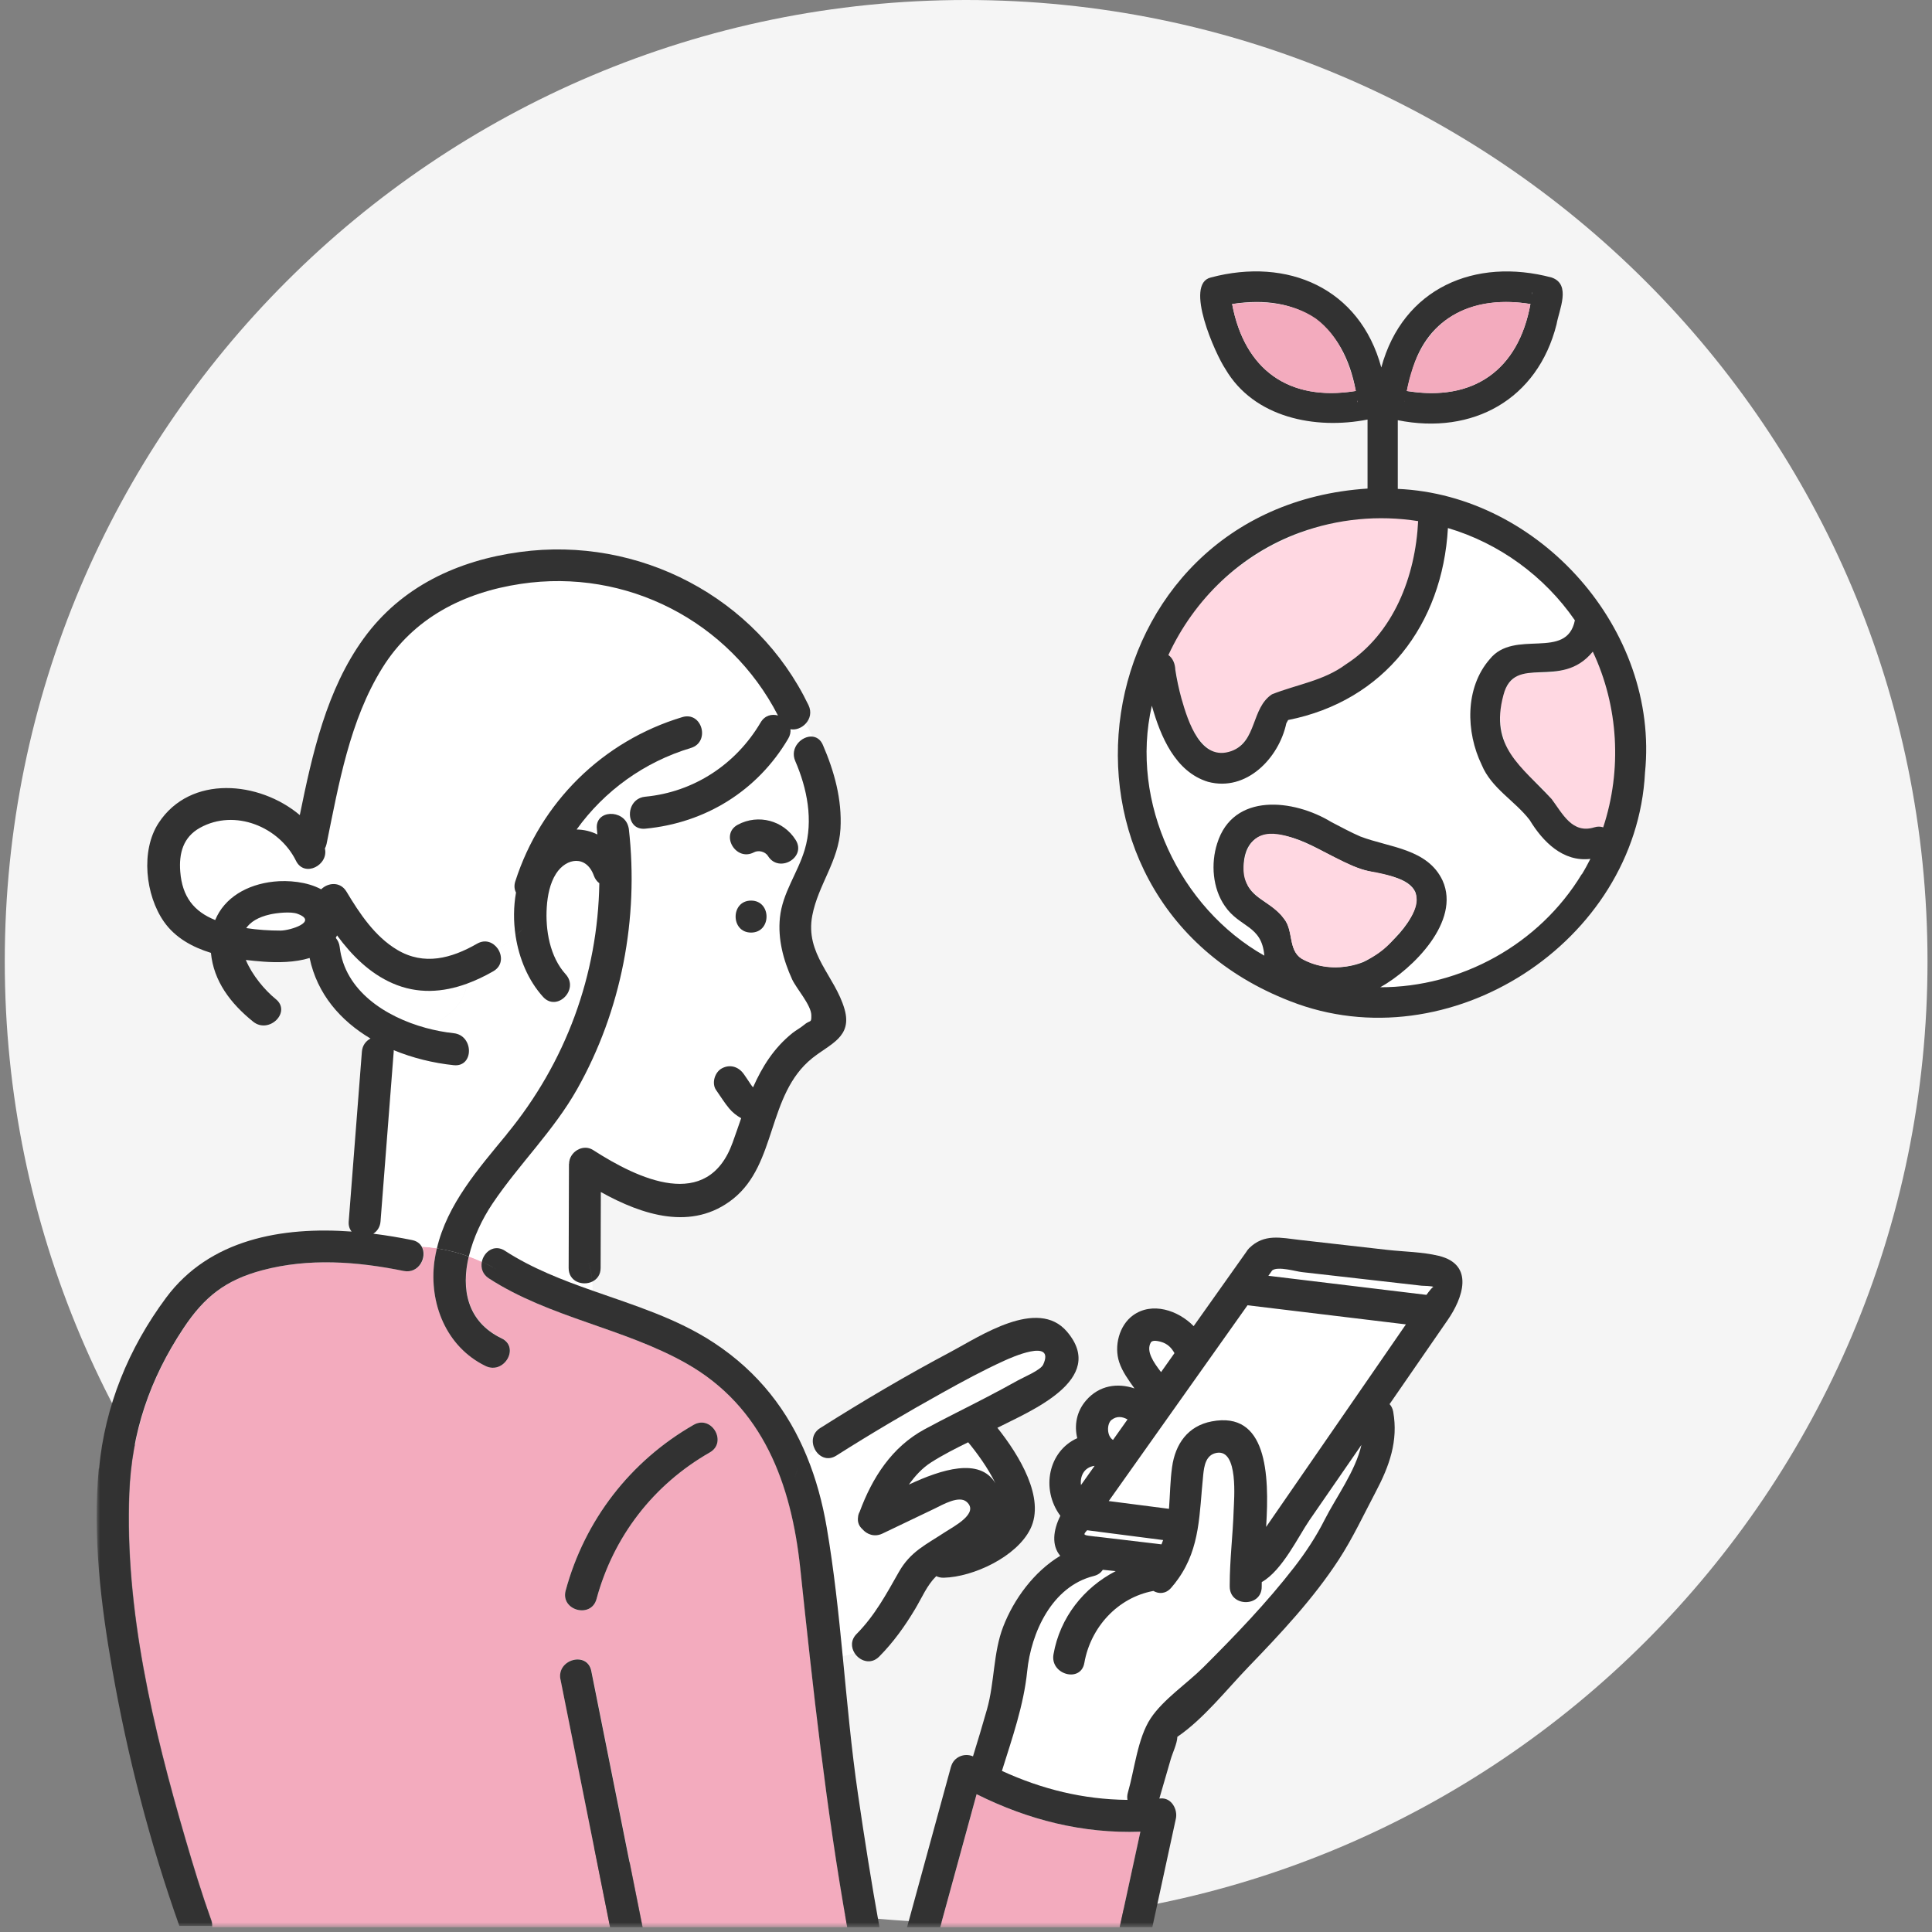
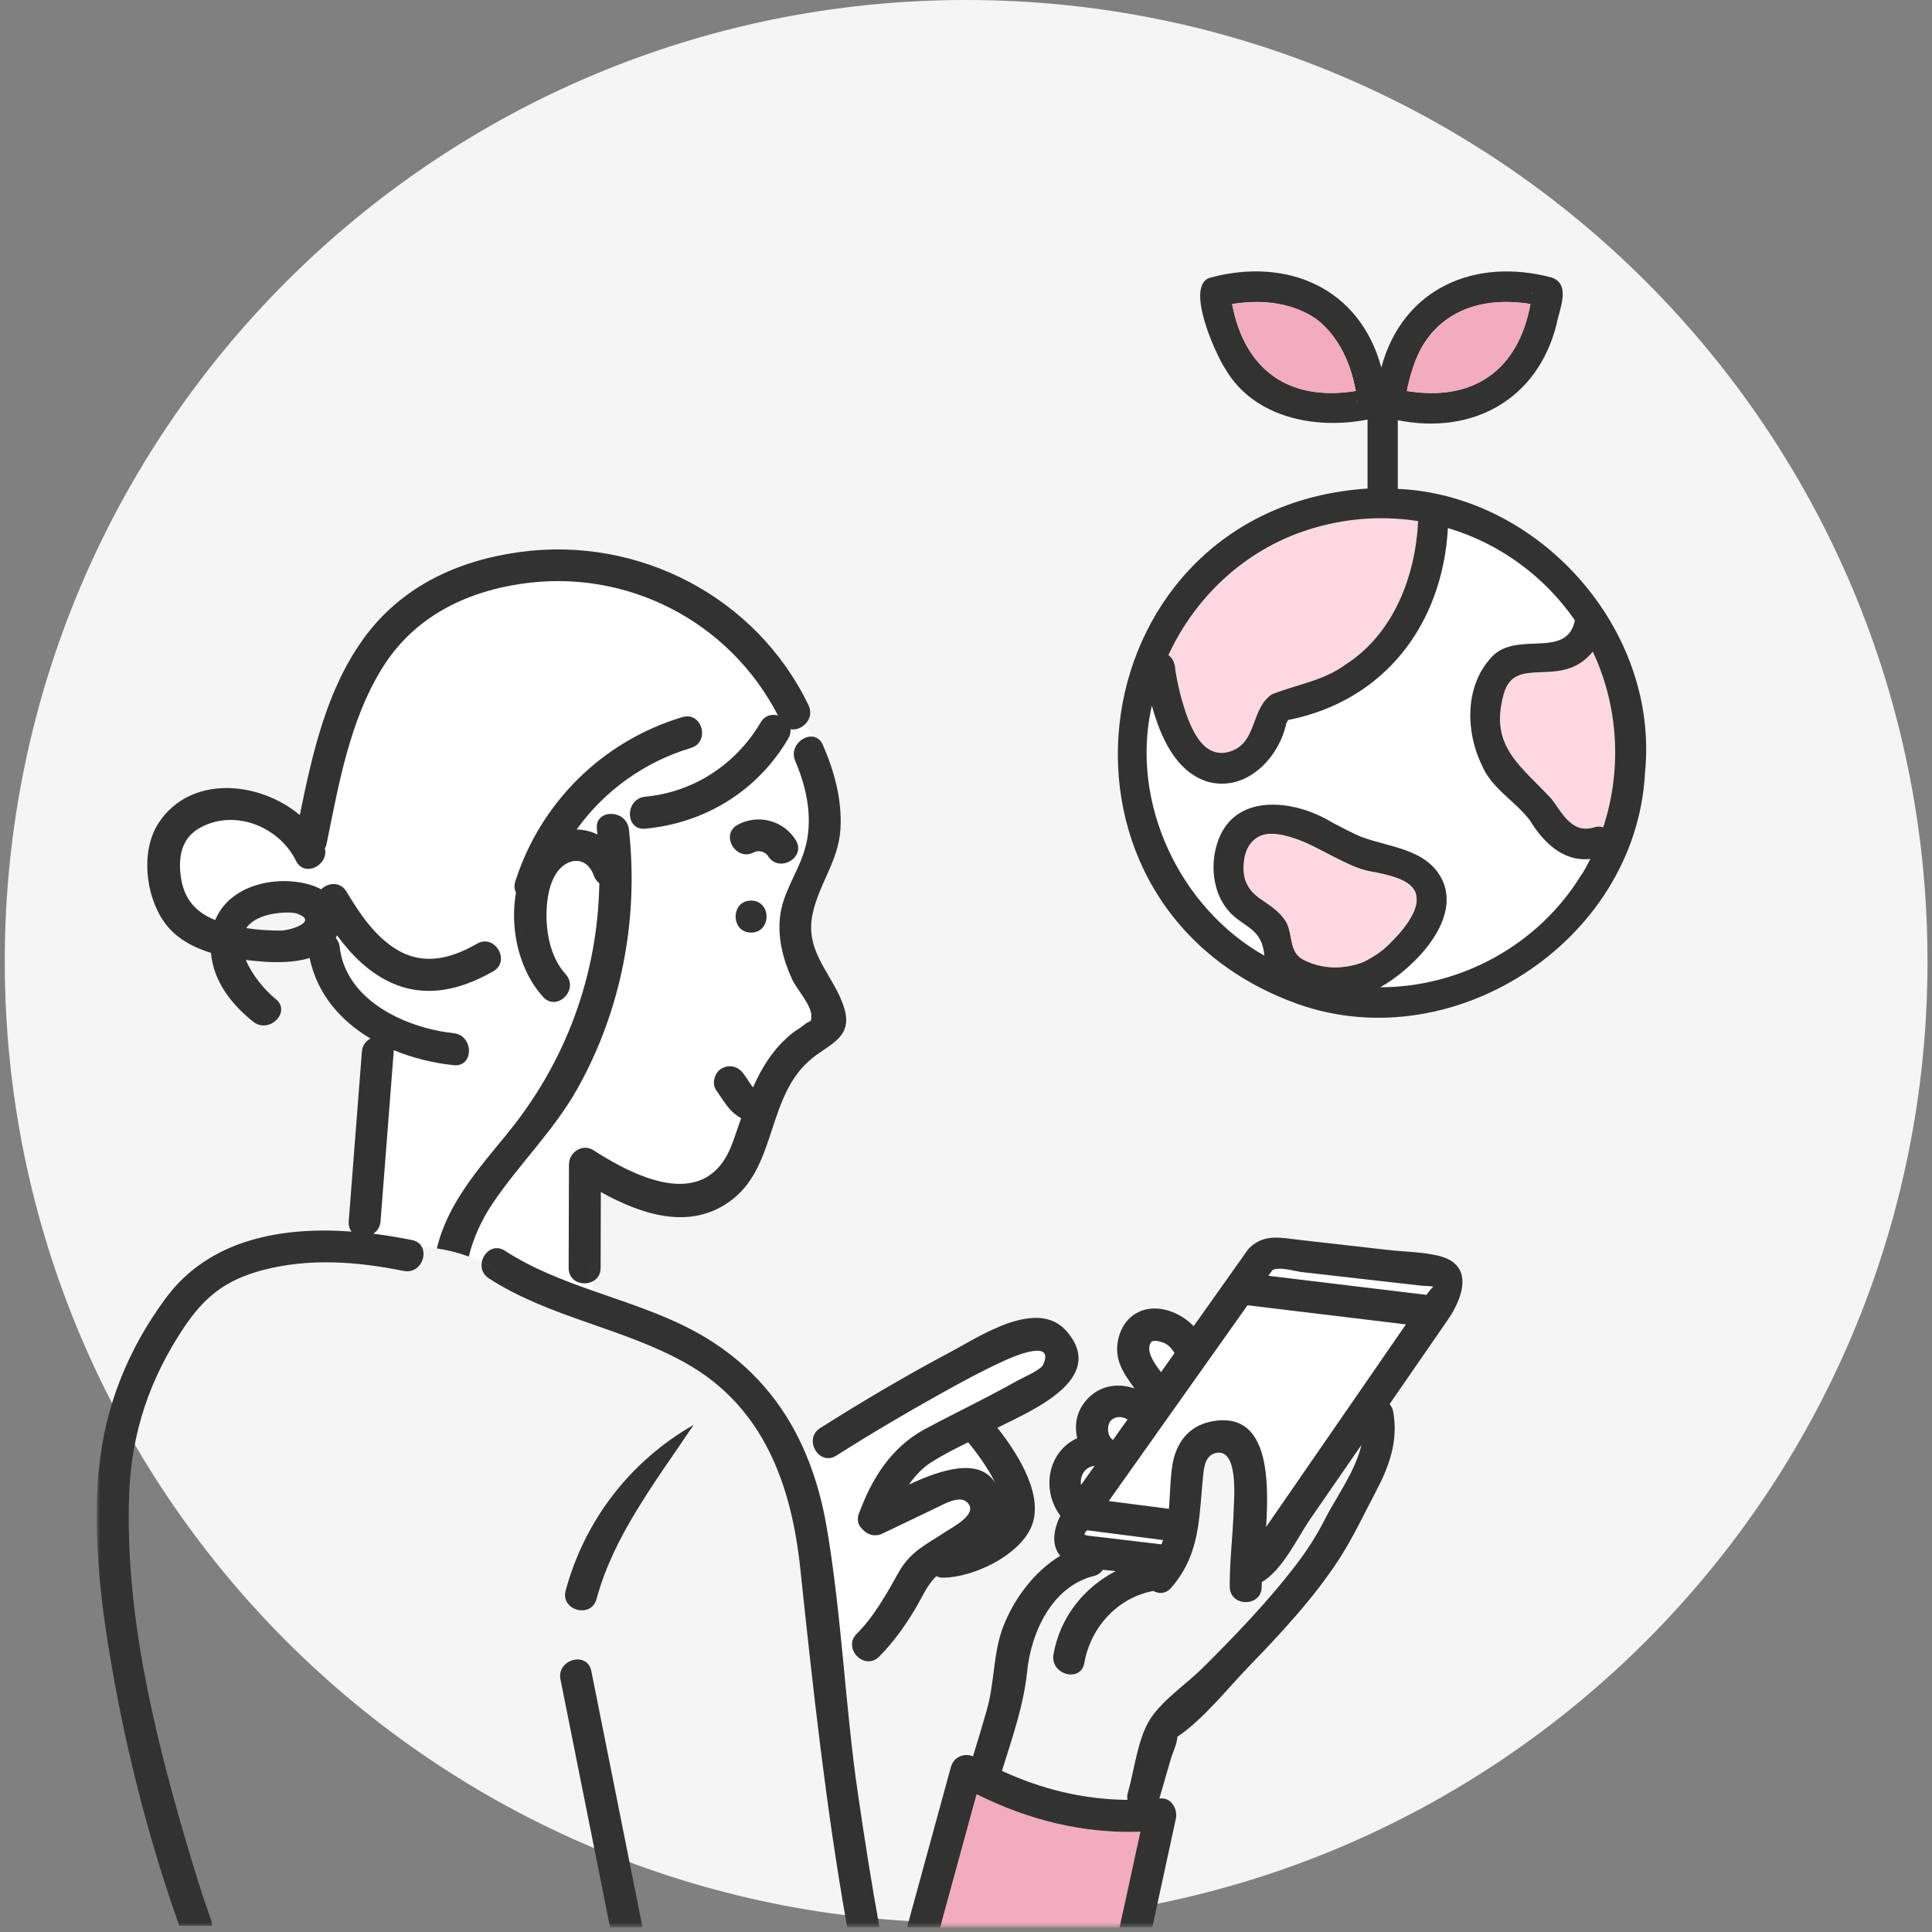
<svg xmlns="http://www.w3.org/2000/svg" width="299" height="299" viewBox="0 0 299 299" fill="none">
  <rect x="0" y="0" width="299" height="299" fill="#808080" stroke="none" />
  <g clip-path="url(#clip0_13_23)">
    <path d="M149.522 0H149.521C67.351 0 0.738 66.612 0.738 148.783V148.784C0.738 230.955 67.351 297.567 149.521 297.567H149.522C231.693 297.567 298.305 230.955 298.305 148.784V148.783C298.305 66.612 231.693 0 149.522 0Z" fill="#F5F5F5" />
    <mask id="mask0_13_23" style="mask-type:luminance" maskUnits="userSpaceOnUse" x="15" y="49" width="213" height="250">
      <path d="M15 49H227.594V298.278H15V49Z" fill="white" />
    </mask>
    <g mask="url(#mask0_13_23)">
-       <path d="M155.066 274.069C156.65 269.031 158.447 263.927 158.975 258.658C159.577 252.672 162.801 245.523 169.273 243.907C169.941 243.742 170.387 243.388 170.675 242.942C171.343 243.017 172.011 243.083 172.679 243.149C167.756 245.688 164.046 250.306 163.048 256.036C162.504 259.153 167.27 260.481 167.822 257.356C168.787 251.839 172.976 247.23 178.508 246.216C179.349 246.702 180.405 246.694 181.254 245.738C181.666 245.268 182.021 244.798 182.359 244.328C185.797 239.471 185.608 234.169 186.218 228.282C186.366 226.88 186.614 225.132 188.32 224.844C191.709 224.275 190.992 232.1 190.934 233.707C190.811 237.575 190.316 241.392 190.324 245.268C190.324 245.268 190.324 245.49 190.324 245.556C190.349 248.747 195.296 248.739 195.271 245.556C195.271 245.342 195.271 245.103 195.28 244.847C198.471 243.033 200.953 237.748 202.676 235.249C205.356 231.374 208.027 227.499 210.707 223.615C209.784 227.705 206.766 231.729 205.018 235.192C203.698 237.805 202.115 240.205 200.326 242.522C196.047 248.046 191.157 253.126 186.218 258.056C183.736 260.53 180.017 263.012 178.08 265.947C176.051 269.015 175.581 273.888 174.567 277.409C174.443 277.829 174.435 278.208 174.501 278.555C167.698 278.489 161.275 276.914 155.075 274.069H155.066Z" fill="white" />
-       <path d="M43.414 144.021C41.658 144.021 39.869 143.906 38.104 143.634C38.756 142.685 39.926 141.935 41.806 141.515C42.788 141.292 44.981 141.045 46.028 141.416C49.343 142.611 44.923 144.013 43.423 144.021H43.414Z" fill="white" />
      <path d="M172.242 222.848C171.252 222.23 171.277 220.333 172.011 219.748C172.827 219.105 173.701 219.245 174.484 219.674C173.734 220.729 172.984 221.784 172.233 222.848H172.242Z" fill="white" />
      <path d="M155.058 232.743C155 232.289 154.917 231.885 154.819 231.489C155.049 232.256 155.157 232.974 155.099 233.617C155.099 233.328 155.091 233.04 155.049 232.735L155.058 232.743Z" fill="white" />
      <path d="M169.405 226.855C168.704 227.845 167.995 228.843 167.294 229.832C167.121 228.439 167.781 227.062 169.405 226.855Z" fill="white" />
      <path d="M154.052 229.56C151.636 225.528 145.724 227.391 140.661 229.766C141.618 228.406 142.739 227.202 144.075 226.344C145.889 225.173 147.851 224.184 149.83 223.219C151.067 224.703 152.897 227.169 154.052 229.568V229.56Z" fill="white" />
      <path d="M178.096 207.775C178.286 207.446 178.847 207.429 179.688 207.668C180.685 207.957 181.296 208.583 181.766 209.416C181.073 210.397 180.38 211.37 179.688 212.352C178.542 210.859 177.33 209.119 178.096 207.775Z" fill="white" />
-       <path d="M32.703 297.124C31.235 293.017 29.957 288.837 28.737 284.648C23.707 267.44 19.337 249.135 20.038 231.085C20.401 221.669 23.212 213.407 28.44 205.541C31.664 200.684 34.946 198.087 40.66 196.57C47.817 194.673 55.32 195.226 62.502 196.685C64.885 197.172 66.204 194.5 65.306 192.925C66.089 192.975 66.856 193.065 67.623 193.181C67.466 193.84 67.334 194.508 67.243 195.201C66.377 201.698 69.074 208.435 75.159 211.387C78.012 212.772 80.519 208.501 77.657 207.116C72.24 204.485 71.399 199.414 72.57 194.442C73.246 194.69 73.922 194.97 74.598 195.275C74.409 196.19 74.681 197.196 75.687 197.848C85.078 203.916 96.54 205.524 106.22 210.991C118.135 217.719 122.496 229.7 123.873 242.712C125.844 261.313 127.856 279.841 131.138 298.27H99.467C96.82 285.044 94.181 271.818 91.535 258.592C90.908 255.467 86.142 256.795 86.76 259.912C89.317 272.7 91.873 285.481 94.429 298.27H32.843C32.901 297.923 32.868 297.536 32.719 297.115L32.703 297.124ZM92.318 247.469C94.948 237.764 101.132 229.766 109.856 224.778C112.618 223.194 110.128 218.923 107.358 220.506C97.554 226.122 90.496 235.258 87.544 246.158C86.711 249.242 91.485 250.545 92.318 247.477V247.469Z" fill="#F3ABBE" />
      <path d="M74.573 195.292C73.897 194.978 73.23 194.706 72.545 194.459C73.238 191.507 74.648 188.596 76.223 186.246C80.354 180.112 85.672 175.016 89.325 168.519C96.177 156.348 98.873 142.149 97.315 128.305C97.298 128.173 97.265 128.05 97.232 127.926C97.513 127.827 97.801 127.736 98.082 127.654C98.477 128.083 99.071 128.338 99.862 128.264C109.163 127.39 117.236 122.41 121.993 114.329C122.29 113.826 122.389 113.323 122.34 112.87C123.173 113.035 124.088 112.664 124.706 111.996C125.085 112.655 125.432 113.323 125.745 114.016C124.113 113.859 122.2 115.723 123.098 117.792C124.937 122.047 125.91 126.978 124.566 131.513C123.478 135.165 121.111 138.175 120.724 142.067C120.394 145.357 121.251 148.597 122.612 151.574C123.263 153.009 125.564 155.557 125.588 157.14C125.605 158.459 125.457 157.791 124.434 158.649C123.906 159.094 123.238 159.432 122.686 159.877C119.784 162.202 117.97 165.13 116.568 168.296C116.543 168.271 116.436 168.131 116.362 168.049C116.288 167.941 116.156 167.752 116.131 167.719C116.032 167.57 115.933 167.43 115.842 167.282C115.611 166.935 115.381 166.581 115.133 166.243C114.325 165.113 113.022 164.684 111.752 165.352C110.648 165.938 110.112 167.678 110.862 168.733C111.538 169.673 112.124 170.662 112.866 171.553C113.393 172.188 114.028 172.683 114.729 173.07C114.292 174.323 113.863 175.585 113.41 176.838C109.518 187.632 98.766 182.47 91.815 178.001C90.215 176.97 88.096 178.322 88.096 180.136C88.08 185.504 88.063 190.88 88.047 196.248C88.047 198.359 90.199 199.06 91.666 198.376C91.699 198.854 91.708 199.324 91.716 199.761C87.016 198.103 82.374 196.314 78.177 193.601C76.503 192.521 74.903 193.783 74.59 195.3L74.573 195.292ZM116.238 144.326C119.429 144.326 119.421 139.379 116.238 139.379C113.055 139.379 113.055 144.326 116.238 144.326ZM116.683 131.9C117.343 131.546 118.39 131.744 118.86 132.494C120.55 135.182 124.83 132.7 123.131 129.996C121.227 126.969 117.343 125.947 114.185 127.629C111.373 129.13 113.872 133.401 116.683 131.9Z" fill="white" />
      <path d="M92.376 128.305C92.408 128.586 92.425 128.866 92.45 129.138C91.436 128.635 90.339 128.379 89.234 128.371C93.522 122.401 99.698 117.916 106.921 115.747C109.963 114.832 108.66 110.058 105.601 110.973C93.282 114.675 83.677 124.141 79.752 136.386C79.537 137.062 79.611 137.647 79.859 138.126C79.471 140.286 79.463 142.578 79.793 144.804C78.935 145.563 78.012 146.272 77.039 146.825C76.379 145.868 75.142 145.307 73.84 146.058C69.874 148.334 65.644 149.488 61.48 147.006C58.016 144.945 55.658 141.383 53.63 138.002C52.657 136.378 50.752 136.608 49.713 137.639C47.545 136.468 44.601 136.204 42.342 136.452C38.26 136.897 34.756 138.901 33.313 142.397C29.998 141.069 28.209 138.785 27.904 134.918C27.673 132.073 28.341 129.567 30.963 128.116C36.389 125.114 43.24 128 45.813 133.22C47.124 135.875 50.892 133.896 50.29 131.315C50.398 131.109 50.497 130.886 50.546 130.622C52.434 121.379 54.125 111.476 59.196 103.346C64.011 95.62 71.795 91.687 80.609 90.368C97.001 87.91 112.923 96.164 120.41 110.742C119.454 110.478 118.374 110.718 117.722 111.822C113.904 118.303 107.391 122.599 99.862 123.308C97.504 123.531 96.902 126.359 98.081 127.646C97.801 127.728 97.512 127.819 97.232 127.918C96.531 125.18 92.029 125.279 92.367 128.297L92.376 128.305Z" fill="white" />
      <path d="M72.241 152.258C73.642 151.747 75.011 151.096 76.347 150.329C77.806 149.488 77.79 147.905 77.048 146.825C78.021 146.272 78.944 145.563 79.802 144.804C80.338 148.367 81.781 151.772 84.056 154.27C86.2 156.629 89.696 153.124 87.552 150.774C85.087 148.07 84.394 143.93 84.625 140.377C84.741 138.637 85.104 136.707 86.06 135.207C87.668 132.7 90.768 132.313 91.914 135.512C92.104 136.031 92.401 136.411 92.764 136.683C92.525 150.865 87.602 164.379 78.416 175.544C74.03 180.87 69.223 186.354 67.615 193.189C66.848 193.074 66.081 192.991 65.298 192.933C65.018 192.455 64.539 192.068 63.814 191.919C61.868 191.523 59.856 191.185 57.803 190.93C58.405 190.542 58.858 189.907 58.924 189.017C59.6 180.277 60.285 171.528 60.961 162.78C60.961 162.689 60.961 162.607 60.961 162.524C63.921 163.744 67.104 164.519 70.245 164.849C73.412 165.187 73.379 160.232 70.245 159.902C68.86 159.754 67.4 159.49 65.949 159.086C69.025 157.725 71.919 155.449 72.257 152.25L72.241 152.258Z" fill="white" />
      <path d="M52.179 144.771C54.463 147.872 57.225 150.634 60.771 152.184C64.638 153.875 68.538 153.594 72.24 152.258C71.91 155.458 69.008 157.742 65.932 159.094C59.658 157.387 53.358 153.322 52.591 146.585C52.525 146.008 52.303 145.538 51.981 145.167C52.047 145.035 52.121 144.912 52.179 144.771Z" fill="white" />
      <path d="M124.871 225.421C125.267 225.025 125.688 224.646 126.116 224.283C126.702 225.429 128.046 226.171 129.448 225.281C134.807 221.883 140.29 218.643 145.84 215.559C148.998 213.803 152.18 212.08 155.47 210.579C156.32 210.191 163.37 206.992 161.465 211.197C161.069 212.063 158.389 213.168 157.573 213.63C155.932 214.561 154.267 215.444 152.593 216.309C149.435 217.959 146.227 219.517 143.094 221.216C138.039 223.953 135.013 228.686 133.059 233.98C132.911 234.235 132.837 234.507 132.812 234.796C132.688 235.579 132.977 236.214 133.471 236.651C134.172 237.467 135.335 237.929 136.572 237.352C139.276 236.082 141.964 234.779 144.652 233.485C145.93 232.875 148.437 231.407 149.616 232.438C151.628 234.21 147.563 236.264 146.277 237.121C143.317 239.075 140.934 240.106 139.12 243.305C137.182 246.727 135.393 250.042 132.589 252.878C131.657 253.818 131.723 254.964 132.268 255.83C131.666 256.028 131.047 256.168 130.421 256.317C129.769 249.63 129.068 242.951 127.939 236.354C127.279 232.487 126.273 228.826 124.871 225.412V225.421Z" fill="white" />
      <path d="M176.496 283.486C175.424 288.416 174.352 293.347 173.289 298.278H145.509C147.389 291.41 149.269 284.541 151.149 277.672C159.131 281.655 167.566 283.791 176.496 283.477V283.486Z" fill="#F3ABBE" />
      <path d="M116.239 139.379C119.422 139.379 119.43 144.326 116.239 144.326C113.048 144.326 113.048 139.379 116.239 139.379Z" fill="#323232" />
      <path d="M88.072 180.12C88.072 178.306 90.191 176.954 91.79 177.984C98.741 182.453 109.493 187.615 113.385 176.822C113.839 175.568 114.267 174.307 114.705 173.054C114.004 172.666 113.369 172.171 112.841 171.536C112.099 170.646 111.505 169.656 110.837 168.716C110.087 167.661 110.615 165.921 111.728 165.336C113.006 164.66 114.309 165.097 115.109 166.226C115.356 166.564 115.579 166.919 115.818 167.265C115.917 167.414 116.007 167.562 116.106 167.702C116.131 167.735 116.263 167.925 116.337 168.032C116.403 168.115 116.519 168.255 116.543 168.279C117.945 165.113 119.759 162.186 122.661 159.861C123.214 159.424 123.882 159.086 124.409 158.632C125.432 157.766 125.58 158.443 125.564 157.123C125.547 155.54 123.247 152.992 122.587 151.558C121.227 148.581 120.369 145.34 120.699 142.05C121.087 138.159 123.453 135.149 124.541 131.496C125.894 126.961 124.921 122.03 123.074 117.776C122.183 115.714 124.096 113.851 125.72 113.999C126.372 114.065 126.982 114.436 127.345 115.277C129.126 119.392 130.33 123.737 130.074 128.264C129.786 133.302 126.628 136.914 125.712 141.679C124.566 147.657 129.225 151.046 130.701 156.175C131.946 160.504 128.466 161.543 125.688 163.777C118.695 169.417 120.27 180.095 113.468 185.529C107.127 190.583 99.409 188.052 92.986 184.482C92.978 188.398 92.961 192.315 92.953 196.232C92.953 197.312 92.376 198.013 91.625 198.359C91.551 197.114 91.353 195.811 90.85 194.805C91.353 195.811 91.543 197.114 91.625 198.359C90.158 199.043 87.997 198.343 88.006 196.232C88.022 190.864 88.039 185.488 88.055 180.12H88.072Z" fill="#323232" />
      <path d="M126.949 221.001C133.529 216.837 140.258 212.863 147.134 209.218C151.587 206.86 160.583 200.734 165.134 206.093C171.459 213.531 159.305 218.437 154.357 220.968C157.746 225.231 161.795 231.852 159.47 236.602C157.359 240.922 150.63 244.064 146.054 244.171C145.601 244.179 145.221 244.089 144.9 243.924C143.457 245.342 142.731 247.164 141.635 249.003C140.051 251.658 138.246 254.181 136.069 256.374C134.758 257.702 133.018 257.05 132.251 255.822C131.707 254.956 131.641 253.81 132.573 252.87C135.376 250.042 137.165 246.719 139.103 243.297C140.917 240.098 143.3 239.067 146.26 237.113C147.547 236.264 151.62 234.202 149.6 232.429C148.421 231.39 145.914 232.858 144.636 233.477C141.94 234.763 139.252 236.066 136.555 237.344C135.327 237.921 134.156 237.467 133.455 236.643C132.96 236.206 132.672 235.571 132.795 234.788C132.812 234.507 132.894 234.227 133.043 233.971C134.997 228.678 138.031 223.945 143.078 221.207C146.211 219.509 149.418 217.95 152.576 216.301C154.25 215.427 155.916 214.545 157.557 213.621C158.373 213.16 161.053 212.055 161.448 211.189C163.353 206.984 156.303 210.183 155.454 210.571C152.164 212.063 148.981 213.795 145.823 215.551C140.274 218.635 134.799 221.867 129.431 225.272C128.029 226.163 126.685 225.421 126.1 224.275C125.556 223.219 125.655 221.817 126.941 221.001H126.949ZM149.831 223.211C147.86 224.176 145.897 225.173 144.075 226.336C142.739 227.194 141.618 228.406 140.662 229.758C145.733 227.391 151.636 225.52 154.052 229.552C152.898 227.152 151.067 224.687 149.831 223.203V223.211Z" fill="#323232" />
      <path d="M78.161 193.585C82.358 196.298 86.992 198.087 91.7 199.744C91.7 200.041 91.7 200.321 91.7 200.577C91.7 200.321 91.7 200.033 91.7 199.744C98.181 202.028 104.786 204.048 110.533 207.841C117.393 212.368 121.986 218.363 124.872 225.412C124.014 226.287 123.305 227.276 123.041 228.612C123.313 227.268 124.014 226.278 124.872 225.412C126.273 228.826 127.279 232.487 127.939 236.354C129.069 242.951 129.77 249.63 130.421 256.317C131.114 263.441 131.748 270.581 132.779 277.64C133.785 284.533 134.865 291.418 136.11 298.27H131.114C127.832 279.849 125.82 261.322 123.849 242.712C122.472 229.7 118.119 217.719 106.196 210.991C96.516 205.524 85.054 203.925 75.663 197.848C74.665 197.205 74.385 196.19 74.574 195.275C75.333 195.63 76.1 196.017 76.858 196.446C76.1 196.009 75.341 195.621 74.574 195.275C74.888 193.75 76.479 192.488 78.161 193.577V193.585Z" fill="#323232" />
      <path d="M86.736 259.92C86.118 256.811 90.884 255.484 91.51 258.601C94.157 271.826 96.796 285.052 99.442 298.278H94.413C91.856 285.489 89.3 272.709 86.744 259.92H86.736Z" fill="#323232" />
-       <path d="M87.543 246.158C90.495 235.258 97.553 226.122 107.357 220.506C110.128 218.923 112.618 223.194 109.856 224.778C101.132 229.766 94.948 237.772 92.318 247.469C91.485 250.537 86.711 249.234 87.543 246.15V246.158Z" fill="#323232" />
+       <path d="M87.543 246.158C90.495 235.258 97.553 226.122 107.357 220.506C101.132 229.766 94.948 237.772 92.318 247.469C91.485 250.537 86.711 249.234 87.543 246.15V246.158Z" fill="#323232" />
      <path d="M196.887 196.619C197.761 195.927 200.556 196.768 201.455 196.875C204.72 197.246 207.986 197.617 211.243 197.988C214.161 198.318 217.08 198.648 220.008 198.986C220.255 199.01 221.747 199.019 221.854 199.192C221.78 199.068 221.261 199.72 220.758 200.404C212.603 199.423 204.448 198.433 196.293 197.452C196.491 197.172 196.689 196.9 196.887 196.619Z" fill="white" />
      <path d="M168.242 236.824C172.167 237.327 176.084 237.838 180.009 238.341C179.935 238.564 179.844 238.787 179.753 239.009C179.465 238.976 179.168 238.943 178.879 238.902C175.795 238.539 172.703 238.168 169.619 237.805C167.616 237.566 167.533 237.624 168.251 236.816L168.242 236.824Z" fill="white" />
      <path d="M187.52 219.979C183.818 220.688 181.88 223.491 181.386 227.045C181.089 229.222 181.072 231.399 180.907 233.51C177.799 233.106 174.69 232.71 171.582 232.306C178.739 222.205 185.904 212.104 193.061 202.004C201.233 202.993 209.404 203.974 217.575 204.964C215.794 207.553 214.005 210.134 212.224 212.723C208.151 218.618 204.086 224.514 200.021 230.401C198.66 232.372 197.3 234.342 195.939 236.313C196.475 228.035 196.03 218.354 187.52 219.979Z" fill="white" />
      <path d="M147.192 273.393C147.596 271.917 149.237 271.233 150.581 271.818C151.331 269.402 152.057 266.97 152.749 264.537C153.937 260.357 153.697 255.781 155.256 251.749C156.897 247.494 160.038 243.206 164.087 240.782C162.718 239.182 162.982 236.816 164.103 234.59C161.028 230.451 162.273 224.563 166.717 222.576C166.239 220.605 166.585 218.462 168.086 216.73C170.131 214.364 172.984 214.001 175.573 214.875C174.657 213.58 173.701 212.302 173.206 210.801C172.39 208.328 173.198 205.12 175.35 203.562C178.294 201.435 182.318 202.77 184.733 205.236C186.407 202.878 188.081 200.511 189.755 198.153C190.802 196.677 191.841 195.209 192.888 193.733C193.004 193.544 193.136 193.354 193.317 193.173C195.659 190.872 198.231 191.565 201.15 191.895C205.677 192.406 210.204 192.925 214.731 193.436C217.303 193.725 220.115 193.742 222.646 194.352C228.286 195.712 226.349 200.965 224.056 204.271C221.055 208.616 218.054 212.962 215.052 217.307C215.316 217.588 215.522 217.967 215.613 218.47C216.421 223.005 215.019 226.888 212.917 230.871C211.07 234.367 209.355 238.053 207.194 241.368C203.261 247.411 198.207 252.796 193.218 257.966C189.854 261.454 186.267 266.03 182.21 268.792C182.186 269.823 181.452 271.323 181.18 272.28C180.594 274.3 180.009 276.328 179.423 278.349C179.481 278.349 179.539 278.349 179.597 278.332C181.295 278.167 182.293 280.039 181.979 281.465C180.767 287.064 179.547 292.671 178.335 298.27H173.28C174.352 293.339 175.424 288.408 176.488 283.477C167.558 283.791 159.123 281.655 151.141 277.672C149.261 284.541 147.381 291.41 145.501 298.278H140.373C142.64 289.983 144.916 281.688 147.183 273.393H147.192ZM167.294 229.832C167.995 228.843 168.704 227.845 169.405 226.855C167.781 227.062 167.121 228.447 167.294 229.832ZM169.619 237.805C172.703 238.168 175.795 238.539 178.879 238.902C179.168 238.935 179.465 238.968 179.753 239.009C179.844 238.787 179.926 238.564 180.009 238.341C176.084 237.838 172.167 237.327 168.242 236.824C167.533 237.624 167.608 237.575 169.611 237.814L169.619 237.805ZM172.019 219.748C171.285 220.333 171.252 222.23 172.25 222.848C173 221.793 173.75 220.737 174.501 219.674C173.717 219.237 172.843 219.096 172.027 219.748H172.019ZM179.687 207.668C178.846 207.429 178.285 207.446 178.096 207.775C177.329 209.119 178.541 210.867 179.687 212.352C180.38 211.37 181.072 210.397 181.765 209.416C181.295 208.575 180.677 207.949 179.687 207.668ZM221.855 199.184C221.748 199.01 220.263 199.002 220.008 198.977C217.089 198.648 214.17 198.318 211.243 197.98C207.978 197.609 204.712 197.238 201.455 196.867C200.557 196.768 197.761 195.927 196.887 196.611C196.689 196.891 196.492 197.163 196.294 197.444C204.448 198.425 212.603 199.414 220.758 200.396C221.261 199.711 221.781 199.06 221.855 199.184ZM217.584 204.964C209.412 203.974 201.241 202.993 193.07 202.004C185.913 212.104 178.747 222.205 171.59 232.306C174.699 232.71 177.807 233.106 180.916 233.51C181.081 231.399 181.089 229.222 181.394 227.045C181.889 223.483 183.826 220.68 187.529 219.979C196.038 218.354 196.483 228.035 195.947 236.313C197.308 234.342 198.668 232.372 200.029 230.401C204.094 224.505 208.167 218.61 212.232 212.723C214.013 210.134 215.803 207.553 217.584 204.964ZM174.493 278.555C174.427 278.208 174.435 277.829 174.559 277.409C175.581 273.888 176.051 269.015 178.071 265.947C180.009 263.012 183.728 260.53 186.209 258.056C191.148 253.126 196.038 248.055 200.317 242.522C202.107 240.205 203.69 237.805 205.009 235.192C206.757 231.729 209.775 227.697 210.699 223.615C208.019 227.49 205.347 231.366 202.667 235.249C200.944 237.748 198.462 243.041 195.271 244.847C195.263 245.095 195.255 245.334 195.263 245.556C195.288 248.739 190.34 248.747 190.316 245.556C190.316 245.482 190.316 245.268 190.316 245.268C190.316 241.392 190.802 237.575 190.926 233.707C190.975 232.091 191.701 224.275 188.312 224.844C186.605 225.132 186.35 226.88 186.209 228.282C185.599 234.169 185.789 239.471 182.351 244.328C182.012 244.806 181.658 245.276 181.246 245.738C180.405 246.694 179.341 246.702 178.5 246.216C172.967 247.238 168.778 251.848 167.814 257.356C167.269 260.489 162.495 259.161 163.04 256.036C164.037 250.314 167.748 245.688 172.67 243.149C172.002 243.083 171.335 243.017 170.667 242.942C170.386 243.388 169.933 243.742 169.265 243.907C162.792 245.523 159.568 252.672 158.966 258.658C158.43 263.927 156.633 269.023 155.058 274.069C161.259 276.914 167.674 278.489 174.484 278.555H174.493Z" fill="#323232" />
      <path d="M114.194 127.629C117.343 125.947 121.235 126.961 123.14 129.996C124.839 132.7 120.559 135.182 118.869 132.494C118.399 131.744 117.352 131.554 116.692 131.9C113.88 133.401 111.382 129.13 114.194 127.629Z" fill="#323232" />
-       <path d="M77.641 207.132C80.502 208.526 77.996 212.789 75.143 211.403C69.066 208.452 66.37 201.715 67.227 195.217C67.318 194.533 67.458 193.857 67.606 193.197C69.28 193.453 70.921 193.865 72.546 194.459C71.375 199.431 72.216 204.51 77.633 207.132H77.641Z" fill="#323232" />
      <path d="M78.408 175.552C87.602 164.388 92.516 150.865 92.755 136.691C92.393 136.419 92.096 136.04 91.906 135.52C90.76 132.329 87.66 132.708 86.052 135.215C85.095 136.716 84.733 138.637 84.617 140.385C84.386 143.93 85.087 148.07 87.544 150.782C89.68 153.132 86.192 156.645 84.048 154.279C81.772 151.772 80.329 148.367 79.793 144.813C80.206 144.45 80.602 144.079 80.973 143.7C80.593 144.071 80.198 144.45 79.793 144.813C79.456 142.586 79.472 140.302 79.859 138.134C79.612 137.656 79.53 137.07 79.752 136.394C83.677 124.149 93.283 114.684 105.602 110.981C108.661 110.066 109.964 114.84 106.921 115.756C99.698 117.924 93.514 122.41 89.235 128.379C90.34 128.388 91.436 128.643 92.45 129.146C92.426 128.866 92.409 128.586 92.376 128.313C92.038 125.296 96.54 125.188 97.241 127.934C95.122 128.668 93.003 129.682 90.876 129.682C92.995 129.682 95.114 128.66 97.241 127.934C97.274 128.058 97.307 128.182 97.323 128.313C98.882 142.158 96.186 156.356 89.334 168.527C85.681 175.016 80.362 180.12 76.231 186.255C74.648 188.605 73.247 191.515 72.554 194.467C70.93 193.873 69.289 193.461 67.615 193.206C69.215 186.37 74.03 180.887 78.416 175.56L78.408 175.552Z" fill="#323232" />
      <path d="M15.329 227.284C16.236 217.596 19.898 208.658 25.702 200.841C32.422 191.787 43.628 189.808 54.421 190.6C54.1 190.212 53.91 189.693 53.968 189.017C54.644 180.277 55.328 171.528 56.005 162.78C56.079 161.782 56.631 161.098 57.34 160.727C52.698 157.964 49.087 153.842 47.916 148.259C45.64 148.968 42.944 148.985 40.792 148.828C39.909 148.762 38.986 148.68 38.046 148.564C39.019 150.914 40.989 153.256 42.672 154.617C45.154 156.612 41.633 160.092 39.175 158.113C35.663 155.285 33.057 151.83 32.645 147.468C29.751 146.577 27.104 145.118 25.372 142.644C22.503 138.546 21.736 131.645 24.556 127.349C29.479 119.854 40.14 120.876 46.398 126.145C48.336 116.638 50.538 106.719 56.293 98.795C62.106 90.78 70.822 86.74 80.461 85.429C98.873 82.922 117.062 92.404 125.127 109.134C125.654 110.231 125.349 111.27 124.698 111.979C123.931 110.652 123.065 109.382 122.191 108.219C123.065 109.382 123.931 110.643 124.698 111.979C124.088 112.647 123.164 113.018 122.331 112.853C122.381 113.307 122.282 113.81 121.985 114.313C117.227 122.393 109.155 127.373 99.854 128.248C99.063 128.322 98.461 128.066 98.073 127.637C98.964 127.373 99.862 127.184 100.753 127.184C99.862 127.184 98.964 127.365 98.073 127.637C96.894 126.351 97.496 123.523 99.854 123.3C107.374 122.591 113.896 118.295 117.714 111.814C118.365 110.709 119.445 110.462 120.402 110.734C112.915 96.164 96.985 87.902 80.601 90.359C71.786 91.679 64.003 95.612 59.187 103.338C54.116 111.468 52.426 121.371 50.538 130.614C50.48 130.878 50.389 131.109 50.282 131.307C50.884 133.887 47.108 135.866 45.805 133.211C43.232 127.984 36.38 125.106 30.955 128.107C28.333 129.559 27.673 132.065 27.896 134.91C28.201 138.777 29.998 141.061 33.305 142.389C34.748 138.892 38.26 136.889 42.334 136.444C44.593 136.196 47.536 136.46 49.705 137.631C50.744 136.6 52.649 136.369 53.622 137.994C55.65 141.374 58.008 144.936 61.471 146.998C65.635 149.48 69.865 148.325 73.831 146.05C75.134 145.299 76.363 145.86 77.031 146.816C77.773 147.897 77.797 149.48 76.33 150.321C74.994 151.088 73.625 151.739 72.223 152.25C72.314 151.384 72.223 150.461 71.894 149.455C72.223 150.453 72.314 151.384 72.223 152.25C68.521 153.594 64.621 153.866 60.754 152.176C57.208 150.626 54.446 147.864 52.162 144.763C52.104 144.903 52.03 145.027 51.964 145.159C52.278 145.522 52.508 145.992 52.574 146.577C53.349 153.306 59.641 157.379 65.916 159.086C67.375 159.481 68.826 159.754 70.212 159.902C73.345 160.232 73.378 165.187 70.212 164.849C67.07 164.519 63.879 163.744 60.927 162.524C60.927 162.607 60.944 162.689 60.927 162.78C60.251 171.52 59.567 180.268 58.891 189.017C58.825 189.907 58.371 190.542 57.769 190.93C59.822 191.185 61.834 191.523 63.78 191.919C64.514 192.068 64.992 192.447 65.264 192.933C63.145 192.793 60.968 192.876 58.693 193.156C60.968 192.868 63.153 192.785 65.264 192.933C66.163 194.5 64.844 197.18 62.461 196.693C55.279 195.226 47.784 194.673 40.618 196.578C34.904 198.095 31.623 200.692 28.399 205.549C23.171 213.415 20.367 221.669 19.996 231.094C19.296 249.135 23.666 267.44 28.695 284.656C29.916 288.845 31.194 293.026 32.661 297.132C32.777 297.462 32.818 297.775 32.802 298.055H27.755C23.196 285.225 19.741 271.843 17.391 258.452C15.593 248.236 14.323 237.665 15.288 227.284H15.329ZM46.028 141.416C44.98 141.036 42.787 141.292 41.806 141.515C39.926 141.935 38.755 142.694 38.104 143.634C39.868 143.906 41.666 144.021 43.414 144.021C44.923 144.021 49.334 142.619 46.019 141.416H46.028Z" fill="#323232" />
    </g>
    <path d="M239.625 104.099C238.105 104.189 236.365 103.919 234.915 104.509C231.285 106.849 231.765 112.669 233.405 116.149C234.985 119.309 238.065 120.909 240.135 123.669C241.845 125.949 243.335 129.089 246.735 128.049C247.255 127.889 247.715 127.909 248.115 128.049C251.055 119.169 250.495 109.309 246.505 100.859C244.865 102.819 242.315 103.929 239.615 104.099H239.625Z" fill="#FFD8E2" />
    <path d="M181.874 103.308C182.734 107.808 183.484 113.548 187.554 116.198C191.294 117.848 193.754 113.708 194.574 110.648C195.054 109.398 195.684 108.188 196.864 107.458C200.654 105.948 204.874 105.368 208.264 102.848C215.674 98.088 219.074 89.188 219.484 80.658C203.804 77.888 187.124 86.928 180.844 101.388C181.444 101.818 181.814 102.528 181.884 103.318L181.874 103.308Z" fill="#FFD8E2" />
    <path d="M240.903 131.629C239.083 130.429 237.923 128.639 236.713 126.879C234.403 123.879 230.803 121.999 229.293 118.349C225.873 111.879 227.143 100.089 236.093 99.549C239.073 99.519 243.163 99.849 243.703 95.979C239.013 89.159 231.993 84.049 224.053 81.699C223.213 96.659 214.223 108.449 199.323 111.409C199.303 111.449 199.123 111.779 199.043 111.919C197.893 117.309 192.853 122.579 186.913 120.969C181.863 119.419 179.583 113.949 178.233 109.189C174.783 124.169 182.553 140.489 195.643 147.879C195.253 143.119 191.843 143.579 189.533 140.199C187.643 137.469 187.343 133.639 188.343 130.519C190.813 122.569 200.213 123.669 205.993 127.199C208.963 128.839 212.023 130.259 215.373 130.879C218.703 131.699 221.693 133.179 223.233 136.279C226.053 142.569 218.653 149.939 213.583 152.789C226.973 152.829 239.993 145.079 246.083 132.909C244.273 133.059 242.403 132.639 240.873 131.629H240.903Z" fill="white" />
    <path d="M216.323 75.671V65.031C227.913 67.361 237.963 61.831 240.893 50.201C241.283 47.941 243.213 44.021 240.143 42.951C228.313 39.801 217.113 44.551 213.773 56.871C210.433 44.541 199.233 39.801 187.403 42.941C183.203 43.921 188.113 54.831 189.633 57.091C194.043 64.661 203.583 66.521 211.643 64.931V75.611C167.253 78.511 158.243 138.921 199.683 154.951C224.193 164.561 253.233 145.881 254.583 119.581C256.833 97.431 238.243 76.611 216.313 75.661L216.323 75.671ZM237.133 45.561C237.133 45.561 237.133 45.591 237.133 45.611C237.083 44.971 237.193 45.271 237.133 45.561ZM218.523 57.451C220.913 48.831 228.413 45.661 236.853 47.051C234.993 57.321 227.973 62.201 217.723 60.511C217.943 59.481 218.203 58.461 218.533 57.461L218.523 57.451ZM217.423 62.031C217.423 62.031 217.423 62.011 217.423 61.991C217.423 62.071 217.413 62.151 217.403 62.201C217.403 62.141 217.413 62.091 217.423 62.031ZM209.643 60.531C199.333 62.131 192.583 57.131 190.683 47.051C201.043 45.411 207.963 50.211 209.823 60.501C209.763 60.501 209.703 60.521 209.643 60.531ZM210.113 61.951C210.123 62.031 210.123 62.081 210.133 62.141C210.133 62.331 210.093 62.261 210.113 61.951ZM201.213 82.411C207.053 80.291 213.363 79.681 219.473 80.651C219.063 89.181 215.673 98.081 208.253 102.841C204.863 105.361 200.643 105.941 196.853 107.451C193.603 109.601 194.573 114.751 190.593 116.231C185.843 117.941 183.873 111.721 182.843 108.101C182.443 106.631 182.123 105.141 181.893 103.641C181.863 102.761 181.523 101.861 180.823 101.381C184.793 92.771 192.013 85.741 201.203 82.411H201.213ZM210.963 148.901C207.953 150.101 204.263 149.951 201.433 148.361C199.303 146.991 200.233 143.971 198.673 142.131C197.293 139.961 194.413 139.381 193.153 137.141C191.803 134.361 192.343 129.681 195.983 129.161C201.793 128.721 206.303 133.561 211.763 134.801C213.923 135.391 218.083 135.661 219.083 138.161C220.173 141.941 214.113 147.471 210.973 148.901H210.963ZM244.793 135.291C238.203 146.171 226.123 152.791 213.613 152.791C218.683 149.951 226.083 142.581 223.263 136.291C220.953 131.341 215.063 131.181 210.533 129.461C208.993 128.801 207.513 127.971 206.023 127.211C200.253 123.691 190.843 122.581 188.373 130.541C187.373 133.651 187.663 137.491 189.563 140.221C191.873 143.611 195.273 143.141 195.673 147.901C182.583 140.511 174.813 124.191 178.263 109.211C179.603 113.971 181.893 119.441 186.943 120.991C192.883 122.591 197.923 117.331 199.073 111.941C199.143 111.801 199.333 111.471 199.353 111.431C214.253 108.481 223.243 96.661 224.083 81.721C232.023 84.071 239.033 89.181 243.733 96.001C242.453 102.301 234.353 97.251 230.553 102.021C226.693 106.471 226.853 113.281 229.313 118.371C230.823 122.021 234.423 123.901 236.733 126.901C238.753 130.241 241.903 133.441 246.133 132.921C245.723 133.731 245.293 134.531 244.813 135.311L244.793 135.291ZM248.113 128.041C247.713 127.901 247.253 127.881 246.733 128.041C243.333 129.091 241.843 125.951 240.133 123.661C235.423 118.541 230.503 115.621 232.673 107.571C234.383 101.001 241.503 106.961 246.503 100.851C250.493 109.301 251.043 119.161 248.113 128.041Z" fill="#323232" />
    <path d="M216.013 144.952C221.923 138.672 219.293 135.972 211.753 134.802C206.163 133.742 193.863 122.962 192.493 133.882C192.043 138.602 196.383 139.122 198.673 142.132C200.233 143.982 199.303 146.992 201.433 148.362C206.353 151.182 212.673 149.352 216.013 144.952Z" fill="#FFD8E2" />
    <path d="M203.645 49.298C199.855 46.718 195.115 46.468 190.695 47.058C192.615 57.238 199.475 62.198 209.835 60.508C208.935 56.348 207.285 51.998 203.645 49.298Z" fill="#F3ABBE" />
    <path d="M210.114 61.949C210.094 62.269 210.144 62.329 210.134 62.139C210.134 62.079 210.134 62.029 210.114 61.949Z" fill="#F3ABBE" />
-     <path d="M217.422 62.028C217.422 62.088 217.422 62.138 217.402 62.198C217.402 62.148 217.422 62.068 217.422 61.988C217.422 62.008 217.422 62.018 217.422 62.028Z" fill="#F3ABBE" />
    <path d="M218.113 60.559C228.243 62.099 235.023 57.089 236.853 47.049C226.493 45.409 219.573 50.219 217.723 60.509C217.783 60.509 218.033 60.559 218.123 60.569L218.113 60.559Z" fill="#F3ABBE" />
  </g>
  <defs>
    <clipPath id="clip0_13_23">
      <rect width="299" height="299" fill="white" />
    </clipPath>
  </defs>
</svg>